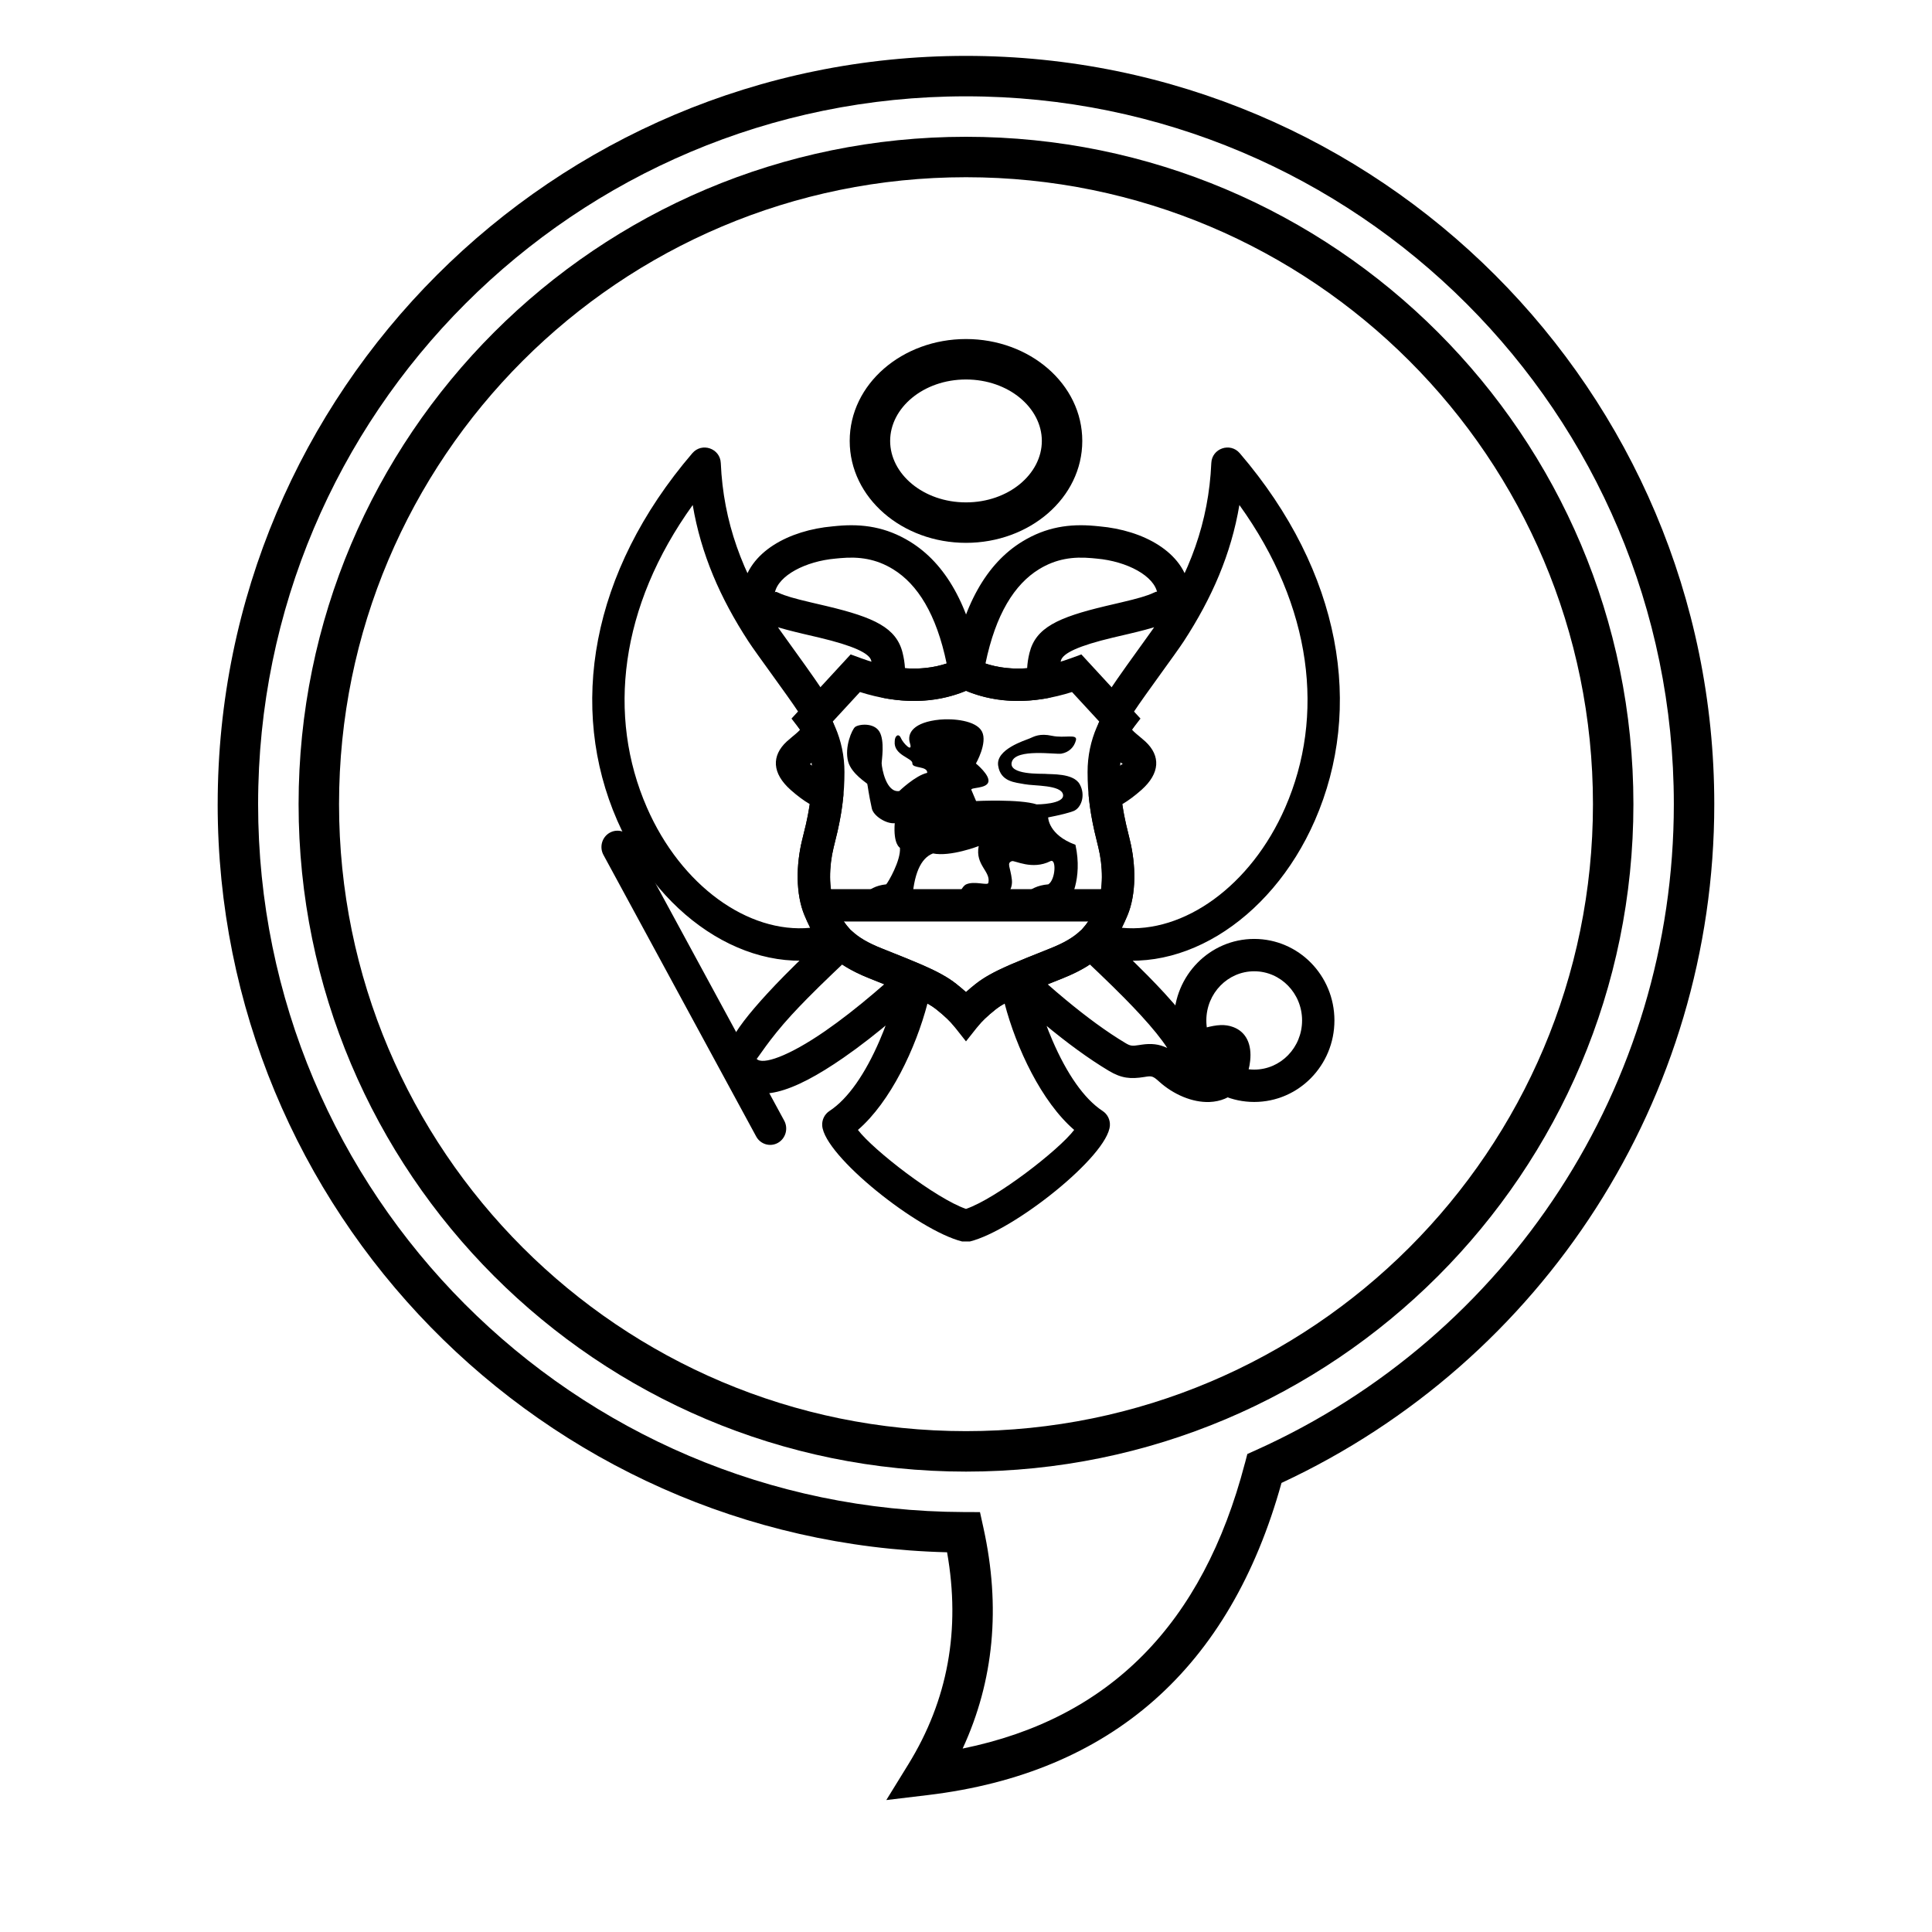
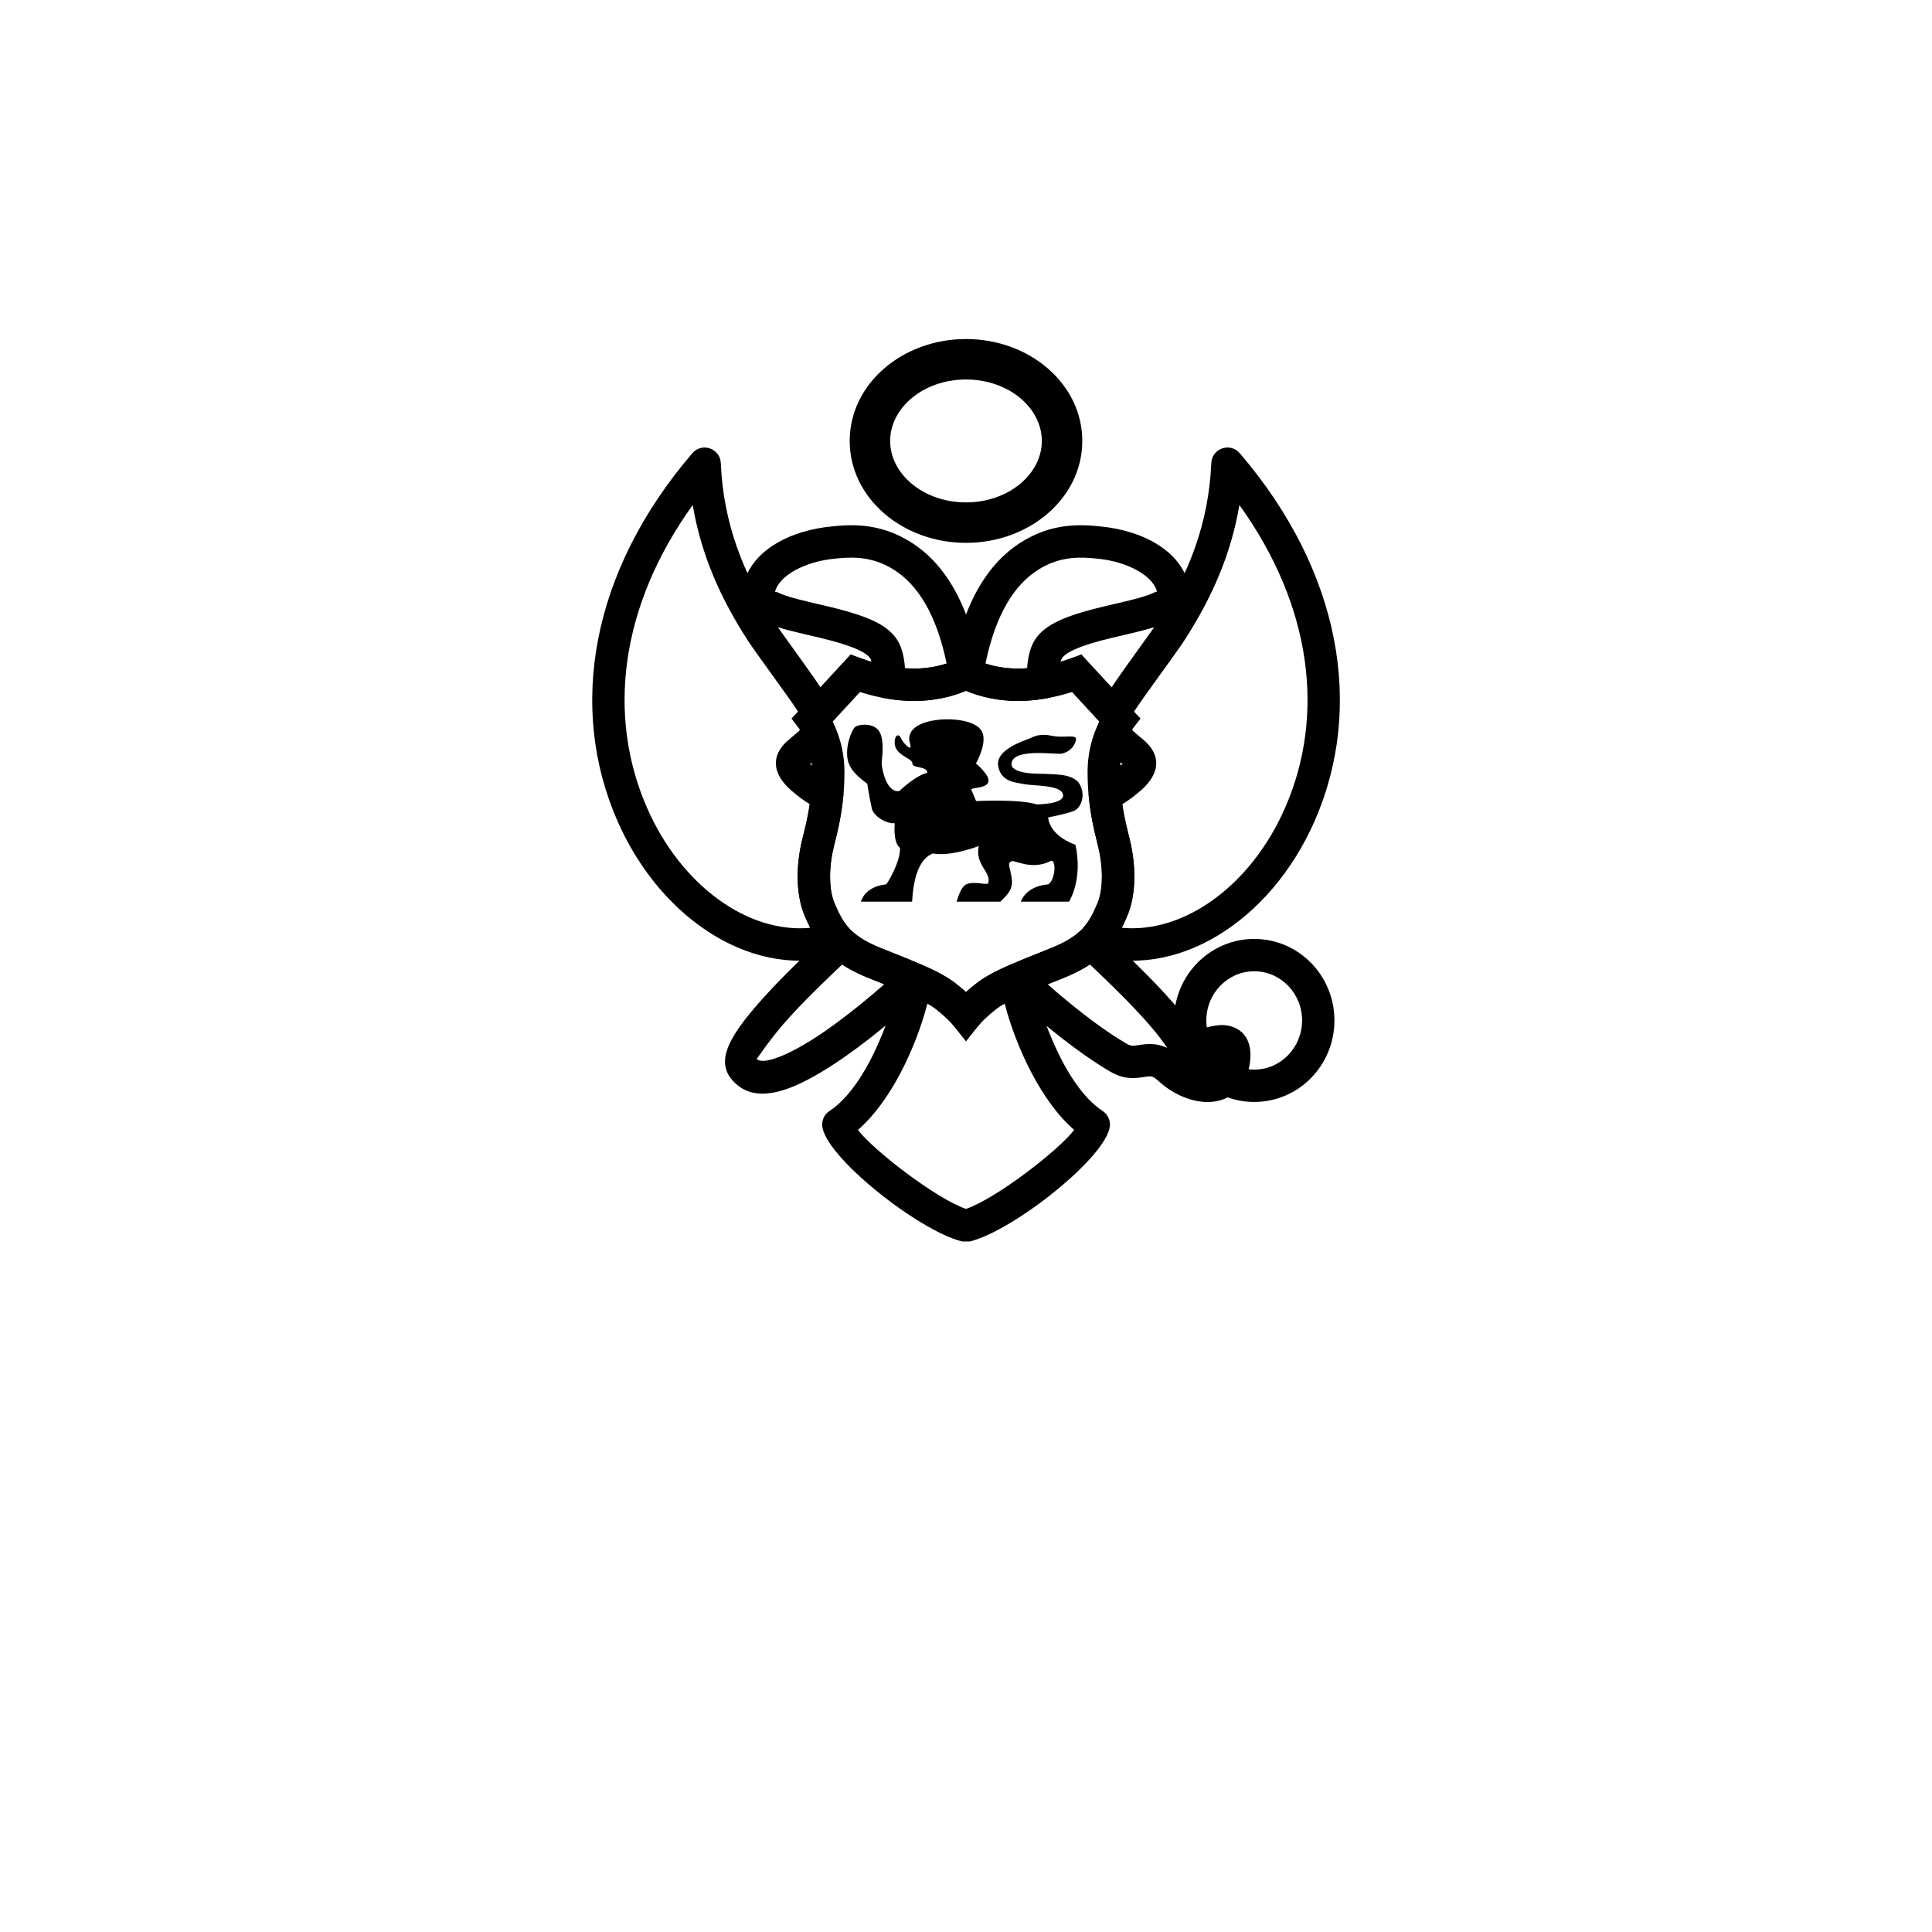
<svg xmlns="http://www.w3.org/2000/svg" fill="#000000" width="800px" height="800px" version="1.1" viewBox="144 144 512 512">
  <g>
-     <path d="m400 533.99c-97.684 0-176.87-79.188-176.87-176.87s79.188-176.87 176.87-176.87c97.68 0 176.87 79.188 176.87 176.87s-79.188 176.87-176.87 176.87zm0-10.723c91.762 0 166.15-74.387 166.15-166.15 0-91.762-74.387-166.15-166.15-166.15s-166.15 74.387-166.15 166.15c0 91.762 74.391 166.15 166.15 166.15z" />
    <path d="m371.36 443.44c4.062 5.348 20.629 18.18 28.641 20.934 8.027-2.754 24.605-15.586 28.664-20.934-8.648-7.469-15.336-21.676-18.434-33.52-0.93 0.527-1.688 1.035-2.344 1.551-2.336 1.844-3.852 3.394-4.523 4.25-1.719 2.168-5.008 2.168-6.727 0-0.676-0.852-2.188-2.406-4.531-4.254-0.645-0.508-1.398-1.012-2.316-1.535-3.106 11.855-9.781 26.043-18.43 33.508zm31.219-38.699c2.203-1.742 4.879-3.207 8.945-4.988 2.543-1.117 5.465 0.449 5.941 3.188 0.609 3.453 2.762 10.566 5.449 16.793 3.801 8.801 8.359 15.457 13.289 18.684 1.301 0.852 2.039 2.344 1.926 3.894-0.574 8.051-25.375 27.766-37.09 30.691h-2.082c-11.695-2.926-36.488-22.648-37.062-30.691-0.109-1.551 0.629-3.043 1.93-3.894 4.926-3.223 9.48-9.875 13.277-18.664 2.691-6.227 4.844-13.332 5.457-16.805 0.48-2.738 3.398-4.301 5.941-3.184 4.051 1.773 6.723 3.238 8.918 4.973 0.961 0.758 1.82 1.488 2.582 2.172 0.758-0.684 1.617-1.414 2.578-2.168zm-28.156-1.465c-2.793-1.113-5.176-2.336-7.211-3.695-1.098 1.043-2.184 2.074-2.582 2.457-2.508 2.402-4.633 4.477-6.66 6.535-1.523 1.547-2.93 3.019-4.227 4.43-6.019 6.551-9.102 11.742-9.234 11.594 1.508 1.727 8.43-0.625 18.16-7.356 4.148-2.867 8.523-6.293 12.918-10.027 0.957-0.812 1.879-1.609 2.754-2.375-1.078-0.434-2.359-0.941-3.918-1.562zm6.715 10.473c-4.594 3.902-9.184 7.496-13.59 10.547-13.535 9.363-23.543 12.758-29.496 5.938-4.656-5.332-0.578-12.199 9.375-23.031 1.371-1.488 2.848-3.035 4.438-4.648 2.094-2.125 4.269-4.258 6.836-6.711 0.84-0.801 4.492-4.273 5.246-5 1.633-1.578 4.211-1.609 5.883-0.07 1.801 1.66 4.285 3.148 7.766 4.535 6.16 2.453 8.016 3.203 10.359 4.215 2.832 1.227 3.481 4.953 1.23 7.062-2.184 2.051-4.914 4.508-8.047 7.164zm-23.91-27.113c-2.398-5.684-2.262-13.488-0.648-20.047 0.484-1.926 0.742-2.981 1.004-4.129 0.418-1.84 0.754-3.59 1.012-5.356-1.605-0.949-3.285-2.195-5.051-3.758-4.965-4.41-5.129-9.031-1.074-12.816 0.543-0.508 2.547-2.16 2.32-1.969 0.523-0.445 0.93-0.828 1.238-1.176-0.027-0.039-0.051-0.07-0.074-0.098-1.043-1.359-1.16-3.168-0.387-4.621-3.117-4.715-11.09-15.41-13.215-18.668-7.519-11.527-12.594-23.215-14.777-36.164-19.363 26.918-22.727 55.914-12.145 80.16 9.078 20.797 26.883 33.441 43.27 31.883-0.48-0.965-0.961-2.031-1.473-3.242zm0.93-39.992c0.047-0.195 0.328-0.379 1.078 0.289 2.195 1.945 4.016 3.102 5.477 3.644 1.82 0.676 2.961 2.492 2.773 4.43-0.309 3.203-0.82 6.18-1.539 9.352-0.281 1.242-0.562 2.383-1.039 4.285-1.215 4.926-1.32 11.004 0.223 14.66 1.379 3.266 2.32 4.953 3.82 6.59 2.117 2.309 1.121 6.035-1.867 6.984-22.496 7.125-47.75-8.508-59.512-35.449-12.988-29.77-7.156-65.742 19.906-97.324 2.531-2.957 7.371-1.285 7.539 2.602 0.68 15.703 5.754 29.168 14.52 42.605 1.953 3 13.934 18.965 15.227 22.258 0.457 1.16 0.379 2.438-0.172 3.516 0.062 0.121 0.125 0.246 0.184 0.371 0.48 0.98 0.57 2.106 0.25 3.144-0.809 2.625-2.301 4.473-4.684 6.496 0.031-0.023-1.383 1.141-1.891 1.586zm36.711-26.809c-2.715-13.09-7.703-21-14.203-24.988-4.496-2.758-8.988-3.391-13.965-2.938-0.676 0.066-0.676 0.066-1.27 0.121-7.973 0.699-15.188 4.5-16.094 9.062 0.141-0.367 0.348-0.293 1.027 0.023 1.703 0.793 4.121 1.492 8.551 2.531 0.164 0.039 3.269 0.762 4.199 0.984 12.598 3.004 18.445 5.731 20.09 12.383 0.348 1.414 0.555 2.773 0.621 4.07 3.926 0.297 7.598-0.121 11.043-1.25zm-19.809 3.883c0.316-1.215 0.293-2.719-0.18-4.644-0.488-1.973-4.723-3.945-13.754-6.098-0.902-0.219-3.988-0.934-4.172-0.977-12.781-3.008-17.203-5.066-16.129-12.004 1.504-9.738 12.273-15.488 23.855-16.508 0.449-0.043 0.449-0.043 1.246-0.121 6.644-0.602 12.867 0.273 19.223 4.168 9.336 5.731 15.898 16.852 18.809 34.27 0.316 1.895-0.668 3.769-2.406 4.586-7.047 3.312-14.789 4.152-23.113 2.633-2.457-0.445-4.012-2.891-3.379-5.305zm41.145-2.633c0.062-1.301 0.27-2.656 0.621-4.07 1.645-6.652 7.488-9.379 20.086-12.383 0.93-0.223 4.035-0.945 4.199-0.984 4.43-1.039 6.852-1.738 8.551-2.531 1.047-0.488 0.977-0.402 1.066 0.191-0.719-4.66-8.035-8.566-16.129-9.277-0.594-0.055-0.594-0.055-1.273-0.121-4.977-0.453-9.469 0.18-13.965 2.938-6.5 3.988-11.488 11.902-14.203 24.996 3.445 1.129 7.117 1.539 11.047 1.242zm-1.328-33.551c6.356-3.894 12.578-4.769 19.223-4.168 0.797 0.078 0.797 0.078 1.25 0.121 11.582 1.02 22.348 6.769 23.855 16.508 1.074 6.938-3.352 8.996-16.129 12.004-0.184 0.043-3.273 0.758-4.172 0.977-9.031 2.152-13.266 4.125-13.754 6.098-0.477 1.926-0.5 3.43-0.184 4.641 0.633 2.414-0.922 4.856-3.375 5.305-8.324 1.523-16.07 0.691-23.117-2.617-1.738-0.816-2.723-2.691-2.406-4.586 2.906-17.426 9.473-28.551 18.809-34.281zm27.539 74.898c0.262 1.152 0.523 2.223 1.004 4.16 1.617 6.555 1.75 14.359-0.648 20.047-0.512 1.207-0.988 2.273-1.469 3.234 16.387 1.574 34.207-11.066 43.289-31.863 10.586-24.25 7.227-53.254-12.141-80.176-2.18 12.949-7.258 24.637-14.773 36.164-2.121 3.25-10.117 13.98-13.23 18.691 0.758 1.449 0.633 3.246-0.402 4.598-0.02 0.023-0.039 0.051-0.059 0.078 0.309 0.355 0.719 0.742 1.254 1.195-0.227-0.191 1.773 1.461 2.316 1.969 4.055 3.785 3.891 8.406-1.074 12.816-1.77 1.57-3.453 2.816-5.066 3.766 0.254 1.754 0.586 3.492 1 5.32zm-7.164-30.836c1.289-3.301 13.301-19.309 15.242-22.285 8.762-13.438 13.836-26.902 14.516-42.605 0.168-3.887 5.008-5.559 7.539-2.602 27.066 31.586 32.898 67.566 19.902 97.336-11.77 26.945-37.031 42.57-59.531 35.43-2.984-0.949-3.977-4.672-1.863-6.981 1.492-1.637 2.438-3.324 3.816-6.586 1.539-3.656 1.434-9.734 0.219-14.668-0.477-1.91-0.762-3.074-1.039-4.312-0.715-3.164-1.219-6.125-1.527-9.312-0.184-1.938 0.957-3.758 2.781-4.43 1.461-0.543 3.285-1.695 5.484-3.648 0.75-0.668 1.035-0.484 1.078-0.289-0.801-0.406-2.211-1.57-2.184-1.547-2.398-2.039-3.898-3.898-4.699-6.551-0.312-1.035-0.219-2.156 0.258-3.129 0.055-0.113 0.113-0.227 0.168-0.34-0.535-1.066-0.609-2.332-0.16-3.481zm-9.676 71.68c-1.566 0.621-2.852 1.137-3.934 1.57 1.465 1.293 3.039 2.644 4.715 4.035 5.555 4.613 10.969 8.598 15.926 11.555 1.277 0.766 1.766 0.809 3.613 0.512 0.309-0.051 0.309-0.051 0.66-0.102 2.492-0.371 4.629-0.172 6.781 0.887-1.531-2.379-3.93-5.332-7.051-8.73-1.297-1.41-2.707-2.883-4.231-4.43-2.031-2.059-4.156-4.141-6.668-6.547-0.395-0.375-1.484-1.41-2.582-2.457-2.043 1.367-4.426 2.59-7.231 3.707zm38.617 24.195c1.535-0.059 2.285-0.746 2.57-3.086-0.32 0.062-0.707 0.152-1.152 0.27-0.582 0.156-0.582 0.156-1.199 0.336-2.504 0.73-2.824 0.816-3.848 0.973-0.379 0.055-0.754 0.098-1.117 0.113 1.66 0.934 3.383 1.445 4.746 1.395zm-2.18-10.715c0.676-0.195 0.676-0.195 1.406-0.391 3.039-0.805 5.227-1.012 7.438-0.168 3.481 1.328 4.91 4.664 4.449 8.93-0.715 6.652-4.898 10.688-10.785 10.914-4.523 0.172-9.57-1.984-13.391-5.453-1.5-1.363-1.91-1.469-3.316-1.262-0.258 0.039-0.258 0.039-0.559 0.09-3.648 0.586-6.047 0.363-9.371-1.617-5.387-3.215-11.141-7.449-17.008-12.32-3.918-3.254-7.305-6.301-10.062-8.914-2.234-2.117-1.574-5.828 1.246-7.047 2.344-1.012 4.219-1.77 10.344-4.211 3.492-1.391 5.977-2.879 7.777-4.543 1.672-1.543 4.254-1.512 5.887 0.066 0.758 0.73 4.426 4.215 5.25 5 2.566 2.461 4.75 4.594 6.848 6.723 1.59 1.613 3.066 3.16 4.434 4.648 3.445 3.75 6.137 7.059 8 9.965 0.344-0.098 0.797-0.23 1.414-0.41z" />
    <path d="m400 287.86c-16.848 0-30.82-11.883-30.82-27.008 0-15.121 13.973-27.004 30.82-27.004 16.844 0 30.816 11.883 30.816 27.004 0 15.125-13.973 27.008-30.816 27.008zm0-10.723c11.273 0 20.098-7.5 20.098-16.285 0-8.781-8.824-16.285-20.098-16.285-11.277 0-20.102 7.504-20.102 16.285 0 8.785 8.824 16.285 20.102 16.285z" />
-     <path d="m351.82 440.98-40.473-74.605c-1.137-2.094-3.719-2.848-5.769-1.691s-2.793 3.793-1.656 5.883l40.473 74.609c1.133 2.09 3.715 2.848 5.766 1.691 2.051-1.16 2.793-3.793 1.66-5.887z" />
    <path d="m476.38 436.03c-11.762 0-21.262-9.691-21.262-21.602 0-11.914 9.5-21.605 21.262-21.605s21.258 9.691 21.258 21.605c0 11.91-9.496 21.602-21.258 21.602zm0-8.574c6.984 0 12.684-5.812 12.684-13.027 0-7.215-5.699-13.031-12.684-13.031-6.988 0-12.688 5.816-12.688 13.031 0 7.215 5.699 13.027 12.688 13.027z" />
    <path d="m446.24 334.43-2.199 2.863c-0.312 0.402-0.902 1.379-1.527 2.836-1.078 2.512-1.727 5.363-1.723 8.492 0 4.848 0.562 9.133 1.621 13.816 0.262 1.152 0.523 2.223 1.004 4.16 1.617 6.555 1.75 14.359-0.648 20.047-3.57 8.449-7.469 12.766-17.195 16.637-9.758 3.883-12.41 5.008-15.078 6.492-1.043 0.582-1.887 1.137-2.609 1.703-2.336 1.844-3.852 3.394-4.523 4.25l-3.363 4.246-3.363-4.246c-0.676-0.852-2.188-2.406-4.531-4.254-0.719-0.566-1.566-1.121-2.609-1.703-2.668-1.484-5.305-2.602-15.074-6.488-9.723-3.871-13.625-8.191-17.195-16.641-2.398-5.684-2.262-13.488-0.648-20.047 0.484-1.926 0.742-2.981 1.004-4.129 1.066-4.691 1.633-8.988 1.633-13.848 0-3.121-0.648-5.969-1.727-8.48-0.625-1.461-1.223-2.438-1.535-2.844l-2.199-2.863 15.676-17.004 2.688 0.984c9.988 3.656 18.578 3.699 26.02 0.113l1.863-0.898 1.859 0.898c7.441 3.586 16.035 3.543 26.023-0.113l2.688-0.984zm-18.145-7.035c-10.211 3.215-19.617 3.191-28.098-0.316-8.48 3.508-17.887 3.531-28.098 0.316l-7.234 7.844c0.234 0.469 0.469 0.977 0.703 1.516 1.512 3.531 2.422 7.512 2.422 11.863 0 5.562-0.652 10.477-1.848 15.746-0.281 1.242-0.562 2.383-1.039 4.285-1.215 4.926-1.32 11.004 0.223 14.66 2.734 6.477 5.07 9.059 12.465 12.004 10.219 4.07 12.934 5.219 16.074 6.965 1.426 0.793 2.652 1.598 3.75 2.465 0.961 0.758 1.82 1.488 2.582 2.172 0.758-0.684 1.617-1.414 2.578-2.168 1.098-0.867 2.32-1.672 3.742-2.461 3.144-1.754 5.875-2.906 16.082-6.973 7.394-2.945 9.73-5.527 12.469-12.004 1.539-3.656 1.434-9.734 0.219-14.668-0.477-1.91-0.762-3.074-1.039-4.312-1.188-5.262-1.832-10.16-1.832-15.703-0.008-4.356 0.898-8.344 2.414-11.879 0.23-0.539 0.465-1.039 0.695-1.508z" />
    <path d="m409.18 382.94c0.27-0.656 3.371-2.414 2.977-5.82-0.395-3.406-1.449-4.363 0-4.906 0.723-0.273 5.367 2.449 10.219 0 1.613-0.816 1.383 4.906-0.559 6.144-5.91 0.484-7.172 4.301-7.285 4.582h12.781c0.051-0.109 3.715-5.82 1.691-15.062-7.188-2.629-7.234-7.254-7.234-7.254 3.144-0.621 5.383-1.18 6.711-1.68 1.988-0.754 3.332-4.113 1.645-7.125-1.688-3.004-7.621-2.562-9.223-2.742-0.707-0.074-9.891 0.363-8.746-3.207 1.145-3.57 11.641-1.875 13.117-2.141 2.039-0.367 3.383-1.727 3.856-3.539 0.473-1.812-3.016-0.484-6.32-1.191-3.305-0.711-4.723 0.176-5.977 0.707-1.254 0.531-8.977 2.875-8.312 7.207 0.664 4.332 4.547 4.422 7.012 4.906 2.473 0.488 9.684 0.137 10.18 2.746 0.492 2.609-6.977 2.609-6.977 2.609-4.559-1.465-16.062-0.887-16.062-0.887s-0.953-2.254-1.254-2.961c-0.305-0.707 4-0.262 4.5-2.082 0.504-1.816-3.289-4.906-3.289-4.906s3.144-5.473 1.602-8.465c-1.539-2.992-7.762-3.5-11.172-3.168-6.82 0.664-8.789 3.5-7.922 6.231s-1.773 0.09-2.383-1.324c-0.605-1.418-1.645-0.613-1.645 0.84-0.379 3.719 4.766 4.418 4.676 5.84-0.086 1.426 4.027 0.621 3.938 2.519-3.156 0.711-7.402 4.82-7.402 4.82-3.465 0.527-4.633-6.012-4.676-7.34-0.023-0.668 0.902-5.965-0.605-8.418-1.48-2.41-5.379-1.992-6.422-1.223-0.785 0.578-2.918 5.356-1.84 9.219 0.906 3.223 4.996 5.664 5.055 5.863 0.129 0.441 0.305 2.434 1.215 6.547 0.426 1.941 3.809 4.113 6.062 3.875-0.418 5.633 1.383 6.516 1.383 6.516 0.262 3.387-3.16 9.199-3.637 9.684-5.844 0.625-6.672 4.543-6.707 4.586h13.57c0.402-7.258 2.246-11.512 5.523-12.773 4.656 0.941 12.121-1.953 12.121-1.953-0.992 5.082 3.273 6.688 2.555 9.766-0.176 0.77-3.703-0.598-5.859 0.379-1.109 0.5-1.961 2.566-2.547 4.582z" />
-     <path d="m362.48 388.21v-8.574h75.035v8.574z" />
-     <path d="m201.69 357.12c0-109.52 88.785-198.31 198.31-198.31 109.52 0 198.3 88.785 198.3 198.31 0 77.938-45.375 147.6-114.69 179.87-13.598 49.047-45.078 76.891-93.699 82.719l-11.031 1.324 5.832-9.457c10.48-17.004 13.906-35.656 10.273-56.207-107.23-2.656-193.3-90.422-193.3-198.25zm272.22 174.69 0.648-2.481 2.336-1.051c66.809-30.066 110.69-96.609 110.69-171.16 0-103.6-83.984-187.59-187.59-187.59-103.61 0-187.59 83.988-187.59 187.59 0 103.39 83.652 187.28 187.01 187.59l4.293 0.016 0.922 4.195c4.617 20.977 2.777 40.527-5.516 58.465 38.91-7.922 63.637-32.895 74.789-75.574z" />
  </g>
</svg>